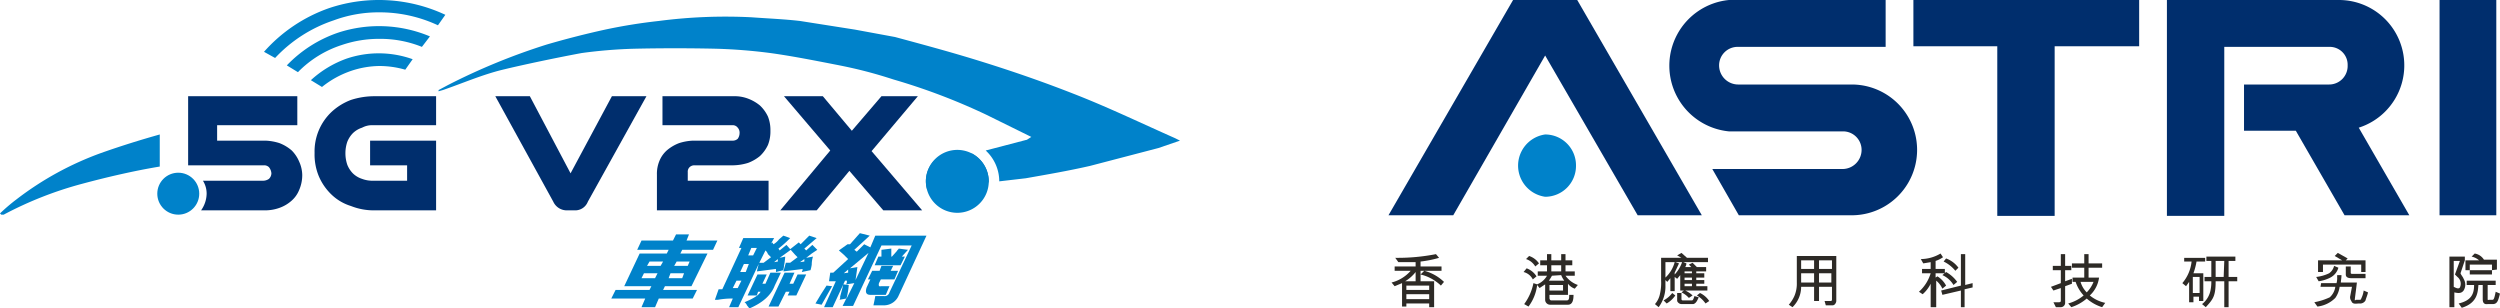
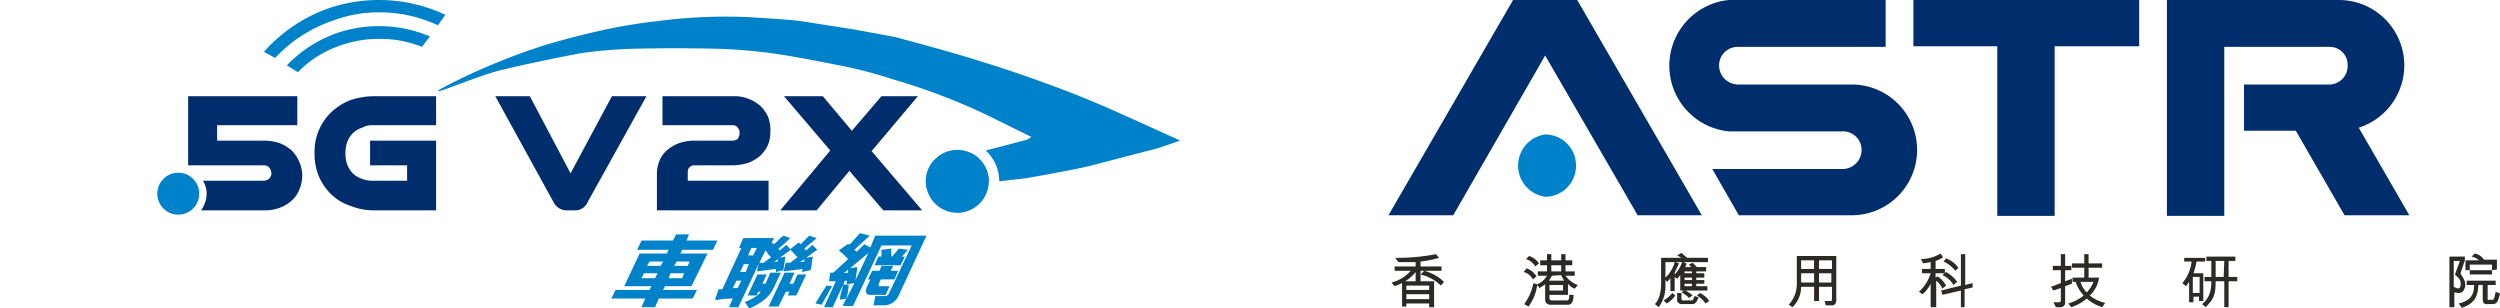
<svg xmlns="http://www.w3.org/2000/svg" viewBox="0 0 405.3 50">
  <defs>
    <style>.cls-1{fill:#0082ca;}.cls-2{fill:#1e75ac;}.cls-3{fill:#002e6d;}.cls-4{fill:#2d2a26;}</style>
  </defs>
  <title>Asset 1</title>
  <g id="Layer_2" data-name="Layer 2">
    <g id="Layer_1-2" data-name="Layer 1">
      <path class="cls-1" d="M103.7,41.1h4.4l.3-.6h-5.1L104,39h5.1l.5-1h2.1l-.4,1h5l-.7,1.5h-5l-.3.6h4.4l-2.6,5.3h-4.3l-.3.6H113l-.7,1.4h-5.5l-.6,1.4H104l.6-1.4H99.1l.7-1.4h5.5l.3-.6h-4.4Zm.7,3.2-.4.8h2.2l.4-.8Zm.9-1.9-.4.7h2.2l.4-.7Zm3.1,2.7h2.2l.3-.8h-2.2Zm3.4-2.7h-2.1l-.4.7h2.2Z" />
      <path class="cls-1" d="M119.8,40.2l.7-1.6h5l-.5.9.2-.2.2.3a3.2,3.2,0,0,0,.9-.8l.7-.6,1.1.4a17.2,17.2,0,0,1-1.9,1.7l.2.3,1.1-.9.7.8-1.8,1.3.9-.2a10.4,10.4,0,0,1-.2,1.5c0,.3-.1.5-.1.7l-1.2.3v-.5l-3.1.4.3-1.2-3.3,7h-1.5l.6-1.4a12.5,12.5,0,0,0-2.4.2h-.5l.6-1.7h.6l3.1-6.7Zm-1,6.5h.8l.6-1.2h-.8Zm1.8-3.9-.6,1.3h.9l.5-1.3Zm2.1,5.1h-1.5l1.6-3.4h1.5l-.7,1.5h.5l.8-1.8h1.7l-1,2.1c-.6,1.6-2,2.8-4.1,3.7l-.4-.5a1.1,1.1,0,0,0-.4-.5c1.4-.6,2.3-1.1,2.6-1.7h-.4Zm-.9-7.7-.5,1.2h.8l.6-1.2Zm2,2.4,1.2-.9-.5-.5a1.5,1.5,0,0,0-.4-.6l-1,2Zm6.9,1.9-1.6,3.4h-1.4l.3-.6h-.6l-1.2,2.4h-1.6l2.6-5.5h1.6L128,46h.6l.7-1.5Zm-4.6-2.1V42l-.6.5Zm3.4-3.1.3.3,1.4-1.4,1.2.4-2,1.7.3.3,1-.9.8.8-.9.6-.9.7,1.1-.2a4.4,4.4,0,0,0-.2,1.3,6.4,6.4,0,0,1-.2.9l-1.4.3c0-.1.1-.2.1-.3s0-.2.1-.2L127,44l.4-1.4h.7l1.2-.9-.4-.4-.8-.9Zm.9,3.1V42l-.7.5Z" />
      <path class="cls-1" d="M134.9,46.4l-1.7,3-1-.2.9-1.5.9-1.4Zm2.7-.2a12,12,0,0,1-.4,2.3l1.3-2.6-1.3.2a.8.8,0,0,1,.1-.3v-.3H137l-2,4.3h-1.4l1.9-4.2h-1.1l.2-1.4h.5l2.4-2.2-.7-.7-.8-.7,1.4-1h.4l1.6-1.8,1.6.4-2.5,2.3.4.3,1.2-1.2,1,.5.8-1.9h8.3l-4.5,9.7a2.6,2.6,0,0,1-2.3,1.6h-1.8q.2-.9.3-1.5h1.4a.8.8,0,0,0,.9-.6l3.6-7.6h-4.9l-4.6,9.8h-1.7l.6-1.2-1.1.2a.7.7,0,0,0,.1-.5c.2-.8.4-1.4.5-2Zm-.1-2v-.5l-.7.6Zm1.5-.9-.3,2.1,2.1-4.4-3,2.5Zm3.9-.2h1.9l-.4.8h1.2l-.6,1.4h-2.2l-.3.6c-.1.4,0,.6.3.5h1.4l-.6,1.4h-2.5q-1,0-.6-1.2l.6-1.3h-.4l.7-1.4h1.2ZM146,43h-4.2l.6-1.4h.5V40.5l1.6-.2v1.3h.1l.8-.9c.1-.2.3-.3.3-.4l1.5.2-1,1.1h.5Z" />
      <path class="cls-1" d="M190.5,22.4c-5.2-2.3-10.4-4.8-15.7-6.9s-10.2-3.8-15.3-5.4S149.9,7.3,145.1,6l-6.5-1.2-8.9-1.4c-2.6-.3-5.2-.4-7.9-.6a83.7,83.7,0,0,0-15,.6,87.4,87.4,0,0,0-8.7,1.4c-3.2.7-6.3,1.5-9.4,2.4a102.7,102.7,0,0,0-16.1,6.6l-1.5.8v.2l.7-.2c3.2-1.1,6.4-2.5,9.7-3.3S90,9.4,94.3,8.6a79,79,0,0,1,8.5-.7c4.4-.1,8.9-.1,13.3,0a86.9,86.9,0,0,1,8.8.7c3.6.5,7.1,1.2,10.7,1.9s6.2,1.4,9.3,2.4a100.6,100.6,0,0,1,15,5.7l7.3,3.6c-.5.3-.7.5-.9.5l-6.5,1.7a6.8,6.8,0,0,1,2.2,5h0l4.3-.5c3.4-.6,6.9-1.2,10.4-2l11.1-2.9,3.5-1.2Z" />
      <path class="cls-2" d="M157.6,24.9l-5.9.9a4.8,4.8,0,0,0-1.6,3.6,5.1,5.1,0,0,0,.2,1.3l2.3-.2,7.6-.8c0-.1.1-.2.1-.3A5.2,5.2,0,0,0,157.6,24.9Z" />
-       <path class="cls-1" d="M25.9,21.8c-3.2.9-6.4,1.9-9.5,3A50.7,50.7,0,0,0,2.7,32.3,29.8,29.8,0,0,0,0,34.6l.2.2H.6a59.9,59.9,0,0,1,12.7-5c4.1-1.1,8.4-2.1,12.6-2.8Z" />
      <path class="cls-3" d="M60.8,34.1a10,10,0,0,1-3.9-.7,7.9,7.9,0,0,1-3.1-1.8,9,9,0,0,1-2.1-3,9.2,9.2,0,0,1-.7-3.8,8.8,8.8,0,0,1,2.8-6.7,9.6,9.6,0,0,1,3.1-1.9,12.3,12.3,0,0,1,3.9-.6h9.9v4.7H60.5a3.4,3.4,0,0,0-1.8.4,3.8,3.8,0,0,0-1.5.9,4.2,4.2,0,0,0-.9,1.4,5.7,5.7,0,0,0-.3,1.8,5.8,5.8,0,0,0,.3,1.9,4.2,4.2,0,0,0,.9,1.4,3.8,3.8,0,0,0,1.5.9,4.8,4.8,0,0,0,1.8.3H66V26.8H60v-4H70.7V34.1Z" />
      <path class="cls-3" d="M92,34.1a2.4,2.4,0,0,1-2.3-1.4L80.3,15.6h5.6l6.6,12.5,6.7-12.5h5.6L95.3,32.7a2.2,2.2,0,0,1-2.2,1.4Z" />
      <path class="cls-3" d="M106.5,34.1V28.3a5.4,5.4,0,0,1,.4-2.2,4.6,4.6,0,0,1,1.3-1.8,6.8,6.8,0,0,1,1.9-1.1,8.5,8.5,0,0,1,2.3-.4h6.3a1.2,1.2,0,0,0,.9-.3,1.6,1.6,0,0,0,.3-.9,1.2,1.2,0,0,0-.3-.9,1,1,0,0,0-.9-.4H107.4V15.6h11.5a6.1,6.1,0,0,1,2.4.4,6.8,6.8,0,0,1,1.9,1.1,5.9,5.9,0,0,1,1.3,1.8,5.9,5.9,0,0,1,.4,2.3,5.9,5.9,0,0,1-.4,2.3,5.9,5.9,0,0,1-1.3,1.8,6.8,6.8,0,0,1-1.9,1.1,8.6,8.6,0,0,1-2.4.4h-6.3a1.1,1.1,0,0,0-.8.3,1,1,0,0,0-.3.8v1.4h13.1v4.8Z" />
      <path class="cls-3" d="M143.2,34.1l-5.5-6.4-5.3,6.4h-5.9l8.1-9.7-7.5-8.8h6.3l4.7,5.6,4.8-5.6h5.9l-7.5,8.9,8.2,9.6Z" />
      <path class="cls-3" d="M48.5,26.2a5.7,5.7,0,0,0-1.2-1.8,6.7,6.7,0,0,0-2-1.2,8.5,8.5,0,0,0-2.3-.4H35.2V20.3h13V15.6H30.5V26.8H42.8a1.1,1.1,0,0,1,.8.3,1.8,1.8,0,0,1,.4,1,1.3,1.3,0,0,1-.4.9,1.7,1.7,0,0,1-1,.3H32.9a3.9,3.9,0,0,1,.6,2.1,4.8,4.8,0,0,1-.9,2.7H42.8a6.9,6.9,0,0,0,2.5-.4,5.9,5.9,0,0,0,1.9-1.1,4.6,4.6,0,0,0,1.3-1.8,6,6,0,0,0,.5-2.4A5.4,5.4,0,0,0,48.5,26.2Z" />
      <path class="cls-1" d="M155.2,24.3a5.1,5.1,0,1,0,5.1,5.1A5.1,5.1,0,0,0,155.2,24.3Z" />
-       <path class="cls-1" d="M52.2,14.1a15.4,15.4,0,0,1,4.7-2.6,14.8,14.8,0,0,1,4.6-.8,15.2,15.2,0,0,1,4.2.6l1.2-1.7a16.3,16.3,0,0,0-10.7-.1A17,17,0,0,0,50.4,13Z" />
      <path class="cls-1" d="M46.5,10.6l1.8,1.1a17.4,17.4,0,0,1,7.1-4.4,18.6,18.6,0,0,1,6.1-1,18,18,0,0,1,6.9,1.3l1.3-1.7a21.3,21.3,0,0,0-14.9-.6A20.8,20.8,0,0,0,46.5,10.6Z" />
      <path class="cls-1" d="M54.1,3.3A21,21,0,0,1,61.5,2,22.3,22.3,0,0,1,71,4.1l1.2-1.7A25.4,25.4,0,0,0,53.4,1.3,25.2,25.2,0,0,0,42.8,8.4l1.8,1A22.9,22.9,0,0,1,54.1,3.3Z" />
      <circle class="cls-1" cx="28.9" cy="31.4" r="3.4" />
      <path class="cls-1" d="M255.5,26.8a5,5,0,0,1-5,5.1,5.1,5.1,0,0,1,0-10.1A5,5,0,0,1,255.5,26.8Z" />
-       <path class="cls-3" d="M395.5,0h9.2V34.9h-9.2Z" />
      <polygon class="cls-3" points="310.2 7.5 323.8 7.5 323.8 35 333.1 35 333.1 7.5 346.8 7.5 346.8 0 310.2 0 310.2 7.5" />
      <path class="cls-3" d="M300.2,13.7H281.8a3.1,3.1,0,0,1-3.1-3.1,3,3,0,0,1,3.1-3h23.9V0H280.3a10.7,10.7,0,0,0,0,21.3h18.4a3,3,0,0,1,3.1,3,3.1,3.1,0,0,1-3.1,3.1H277.6l4.3,7.5h18.3a10.6,10.6,0,1,0,0-21.2Z" />
      <polygon class="cls-3" points="235.6 34.9 250.5 9 265.5 34.9 275.9 34.9 255.7 0 245.3 0 225.1 34.9 235.6 34.9" />
-       <path class="cls-3" d="M390.6,34.9l-8.2-14.2A10.6,10.6,0,0,0,379.1,0H351.3V.5h0V35h9.3V7.6h17a2.9,2.9,0,0,1,3,3,3,3,0,0,1-3,3.1H363.8v7.5h8.4l7.9,13.7Z" />
+       <path class="cls-3" d="M390.6,34.9l-8.2-14.2A10.6,10.6,0,0,0,379.1,0H351.3V.5V35h9.3V7.6h17a2.9,2.9,0,0,1,3,3,3,3,0,0,1-3,3.1H363.8v7.5h8.4l7.9,13.7Z" />
      <path class="cls-4" d="M233.3,41.8a17.7,17.7,0,0,1-3,.6v.8h3.4v.7h-3.4v1.7h2.2v4.2h-.8v-.6H228v.5h-.7V45.9l-1.2.5-.5-.6a6.1,6.1,0,0,0,3.1-1.9h-2.6v-.7h3.4v-.7h-2.8l-.5-.7a32.3,32.3,0,0,0,6.6-.6Zm-3.8,2.3a6.1,6.1,0,0,1-1.7,1.5h1.7Zm2.2,2.2H228V47h3.7Zm0,2.2v-.8H228v.8Zm-.8-4.6a7.3,7.3,0,0,1,3.2,1.8l-.5.6a7.1,7.1,0,0,0-3.3-1.8Z" />
      <path class="cls-4" d="M248.5,45.3a2.3,2.3,0,0,0-1.5-1.2l.5-.6a3.2,3.2,0,0,1,1.6,1.3Zm.7.9a7.2,7.2,0,0,1-1.4,3.5l-.7-.4a8.5,8.5,0,0,0,1.5-3.4l.6.2a3.2,3.2,0,0,0,1.6-1.4h-1.5V44h1.5V43h-1.1v-.8h1.1v-1h.7v1h1.6v-1h.7v1h1.1V43h-1.1v1h1.5v.7h-1.5a4.1,4.1,0,0,0,2,1.5l-.5.6a2.4,2.4,0,0,1-1.1-.8v1.8h-3v.5c0,.2.1.4.3.4H254c.4,0,.4-.4.4-.9h.7c0,.7-.1,1.6-.9,1.6h-2.9a.8.8,0,0,1-.8-.8V46.1l-.9.6Zm-.3-3a2.7,2.7,0,0,0-1.5-1.2l.5-.5a3.1,3.1,0,0,1,1.6,1.2Zm2.7,1.5a5.6,5.6,0,0,1-.5.8h2.5a3.6,3.6,0,0,1-.5-.9Zm-.4,2.4h2.2v-.9h-2.2Zm.3-4.1v1h1.6V43Z" />
      <path class="cls-4" d="M272.6,41.8l-.7-.4.7-.4.9.8h3.4v.7h-4l.5.2a1.1,1.1,0,0,1-.2.6h1l-.4-.4.6-.3.7.7h1.5V44H275v.3h1.3V45H275v.4h1.3V46H275v.4h1.8v.7h-3.6a4.2,4.2,0,0,1,1.2.8l-.6.4a3.8,3.8,0,0,0-1.2-.9l.4-.3h-.6V44.6l-.5.6-.4-.3v2.3h-.7V45.1l-.5.6-.3-.3v.9a5.6,5.6,0,0,1-1.1,3.5l-.6-.5a3.5,3.5,0,0,0,.8-1.6,7.8,7.8,0,0,0,.2-2.2V41.8Zm-1,6.1a4.3,4.3,0,0,1-1.4,1.3l-.5-.5a4.1,4.1,0,0,0,1.4-1.2ZM270,45a5.3,5.3,0,0,0,1.5-2.5H270Zm2.2-2.3-.7,1.5v.3a5.6,5.6,0,0,0,1.2-2h-1.1Zm3.2,5.5c-.2.4-.4,1-.9,1.1h-1.9a.8.8,0,0,1-.7-.5V47.5h.7v1a.2.2,0,0,0,.2.2h1.5c.2,0,.3-.4.4-.7Zm-2.3-3.9h1.2V44h-1.2Zm0,1.1h1.2V45h-1.2Zm0,1h1.2V46h-1.2Zm2.5,1.1a3.7,3.7,0,0,1,1.5,1.3l-.6.4a4.4,4.4,0,0,0-1.4-1.3Z" />
      <path class="cls-4" d="M297.7,41.5v7.3c0,.2-.2.7-.6.7H296l-.2-.7h1a.2.2,0,0,0,.2-.2V46.5h-2.1v2.3h-.8V46.5H292a4.6,4.6,0,0,1-1.4,3.3l-.6-.4a5.5,5.5,0,0,0,.9-1.4,5.1,5.1,0,0,0,.4-2.2V41.5Zm-5.7.7v1.4h2.1V42.2Zm0,3.6h2.1V44.3H292Zm2.9-2.2H297V42.2h-2.1Zm0,.7v1.5h2V44.3Z" />
      <path class="cls-4" d="M313,46a5.4,5.4,0,0,1-1.3,1.7l-.6-.4a6.6,6.6,0,0,0,1.9-3h-1.4v-.7H313V42.5l-1.2.2-.4-.7a6.3,6.3,0,0,0,3.2-.9l.4.6a4.5,4.5,0,0,1-1.2.6v1.3h1.5v.7h-1.5V45l.3-.2a4,4,0,0,1,1.4,1.5l-.6.5a3.6,3.6,0,0,0-1-1.3v4.3H313Zm4.9,3.8V47.1l-3,.7-.2-.7,3.2-.8V41.2h.7v5l1.2-.3v.7l-1.3.3v2.9Zm-1.2-3.6a4,4,0,0,0-1.8-1.6l.6-.5a5.5,5.5,0,0,1,1.8,1.6Zm.3-2.3a5.5,5.5,0,0,0-1.9-1.5l.4-.5a4.3,4.3,0,0,1,2,1.5Z" />
      <path class="cls-4" d="M332.9,49h.9c.2,0,.3-.1.3-.2V46.7l-1.2.4-.4-.6,1.6-.6V43.8h-1.3v-.7h1.3V41.2h.7v1.9h1v.7h-1v1.8l1.1-.4V46l-1.1.4v2.7a.7.7,0,0,1-.7.7h-.8Zm2.4.2a6.6,6.6,0,0,0,2.5-1.3,6.1,6.1,0,0,1-1.3-2.2H336V45h1.9V43.4h-2v-.7h2V41.2h.7v1.5h2.2v.7h-2.2V45h1.7a4.8,4.8,0,0,1-1.5,2.9,5.8,5.8,0,0,0,2.5,1.2l-.5.7a6.8,6.8,0,0,1-2.5-1.4,7.2,7.2,0,0,1-2.5,1.4Zm2-3.5a4,4,0,0,0,1,1.7,5,5,0,0,0,1.1-1.7Z" />
      <path class="cls-4" d="M353.8,45.9a6.4,6.4,0,0,0,1.5-3.5h-1.2v-.6h3.4v.6h-1.4a10.5,10.5,0,0,1-.5,1.9h1.6v4.5h-.7v-.7h-.9V49h-.7V45.7l-.5.7Zm2.8-1h-1.1v2.6h1.1Zm2.6.7c0,2.4-.4,2.9-1.6,4.2l-.6-.5a3.8,3.8,0,0,0,1.4-2.4,6.6,6.6,0,0,0,.1-1.3h-1.1v-.7h1.1V42.3h-.8v-.7h4.7v.7h-1.1v2.6h1.4v.7h-1.4v4.2h-.7V45.6Zm1.4-3.3h-1.4v2.6h1.3Z" />
-       <path class="cls-4" d="M376.3,45.9h2.5a3.1,3.1,0,0,0,.1-1v-.3h.7c0,.5-.1.9-.1,1.2h2.6c-.1.9-.2,1.6-.3,2.4s0,.4.2.4h.6a.2.2,0,0,0,.2-.2,4,4,0,0,0,.4-1.3l.7.3c-.1.5-.3.9-.4,1.3a1,1,0,0,1-1,.5c-.5,0-1.1.2-1.3-.4a1,1,0,0,1-.2-.7l.3-1.6h-2a4,4,0,0,1-.7,1.8,4.9,4.9,0,0,1-2.9,1.4l-.5-.7a10.5,10.5,0,0,0,2.5-.8,2.8,2.8,0,0,0,.9-1.7h-2.4Zm2.8-2.5a2.6,2.6,0,0,1-1.3,1.6,6,6,0,0,1-1.9.6l-.4-.7a6.5,6.5,0,0,0,2.1-.6,2,2,0,0,0,.8-1.2ZM379,41l1.6.9-.3.3h3.2v1.9h-.7V42.9h-6.2v1.2h-.8V42.2h3.9l-1.2-.7Zm2.2,4.1q-.9,0-.9-.6V43.2h.8v1c0,.2.1.2.4.2h2v.7Z" />
      <path class="cls-4" d="M397.1,49.8V41.6h2.5v.6l-.7,2.1c.1.3.4.6.5.9a1.8,1.8,0,0,1,0,1.9c-.3.4-.7.5-1.5.3v2.4Zm.7-3.3c.4.2.8.4,1,.1a1.4,1.4,0,0,0-.4-1.7l-.4-.4.8-2.2h-1Zm2.1-1h4.7v.7h-1.3v2.2c0,.2,0,.3.2.2h.6c.2,0,.3-.3.5-1.3l.7.3c-.3,1.1-.4,1.7-1.2,1.7h-.8c-.7.1-.8-.4-.8-.8V46.2h-.7c-.1,1.1-.1,2.9-2.7,3.7l-.5-.7c2.1-.5,2.5-1.6,2.5-3h-1.2Zm4.1-1.7v-.9h-3.6v.9h-.7V42.2h2.2a2.7,2.7,0,0,0-1.2-.6l.5-.5a2.2,2.2,0,0,1,1.5,1h2.1v1.6Zm0,0v.7h-3.6v-.7Z" />
    </g>
  </g>
</svg>